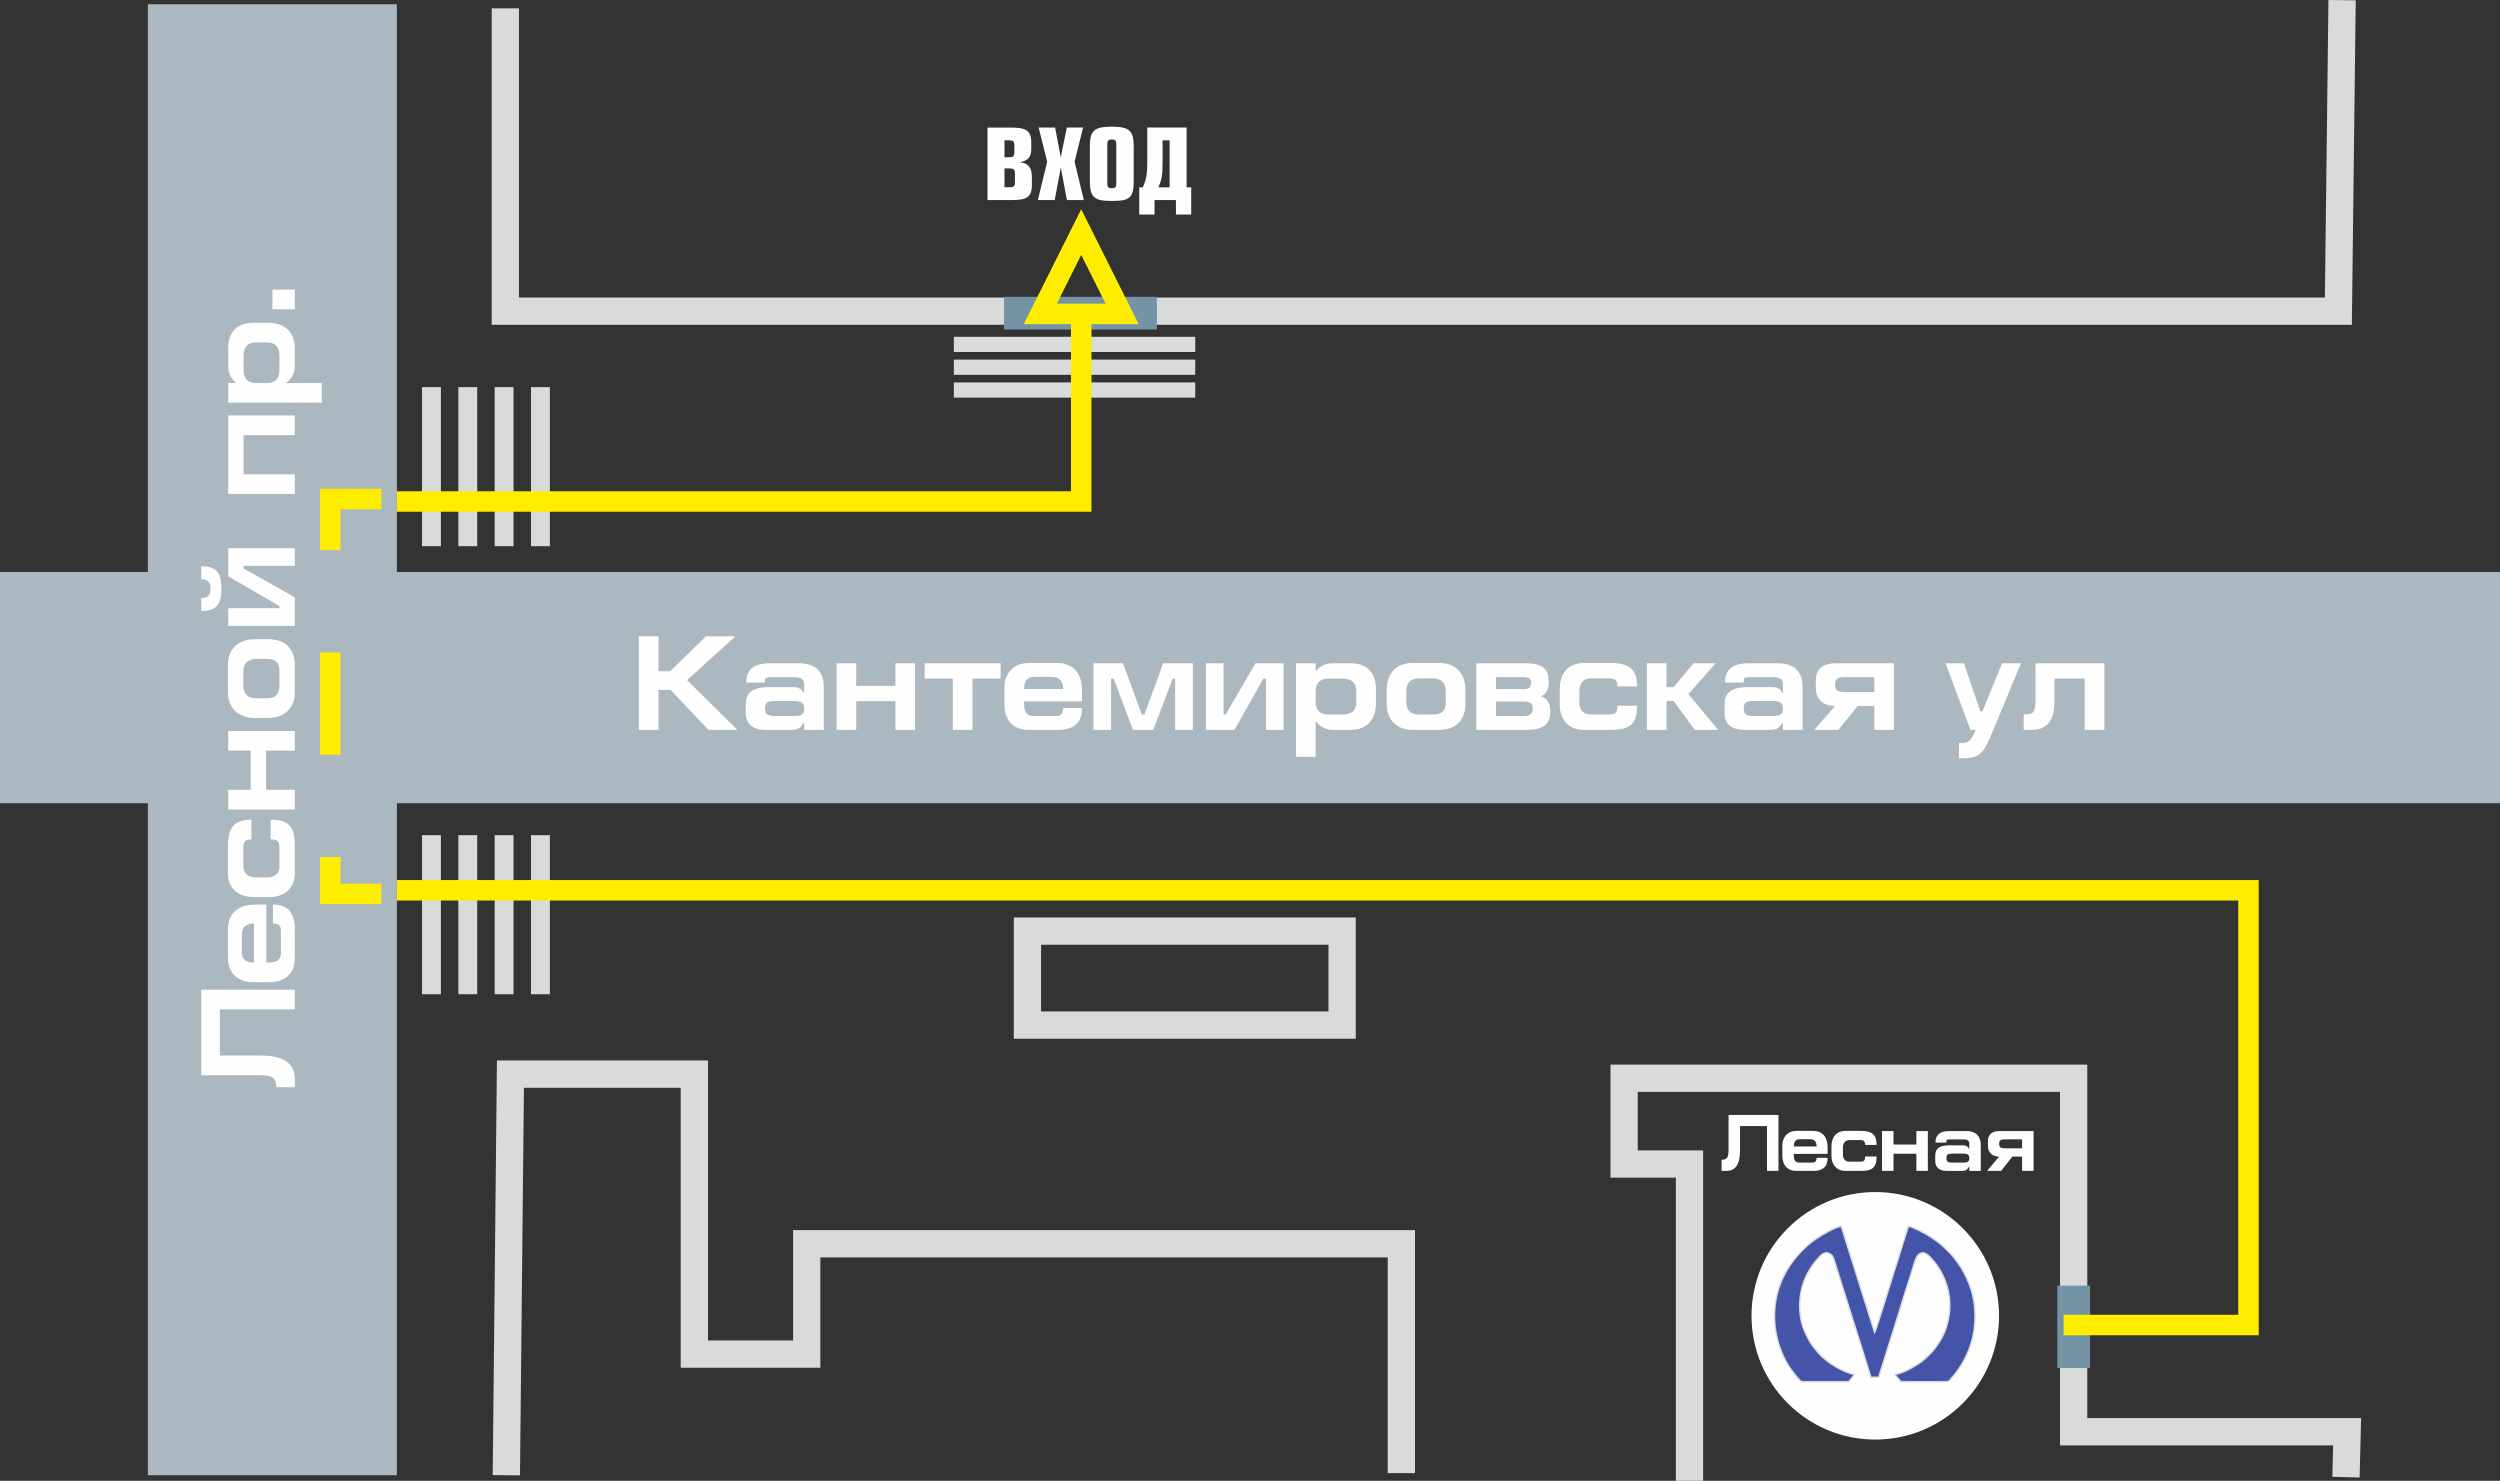
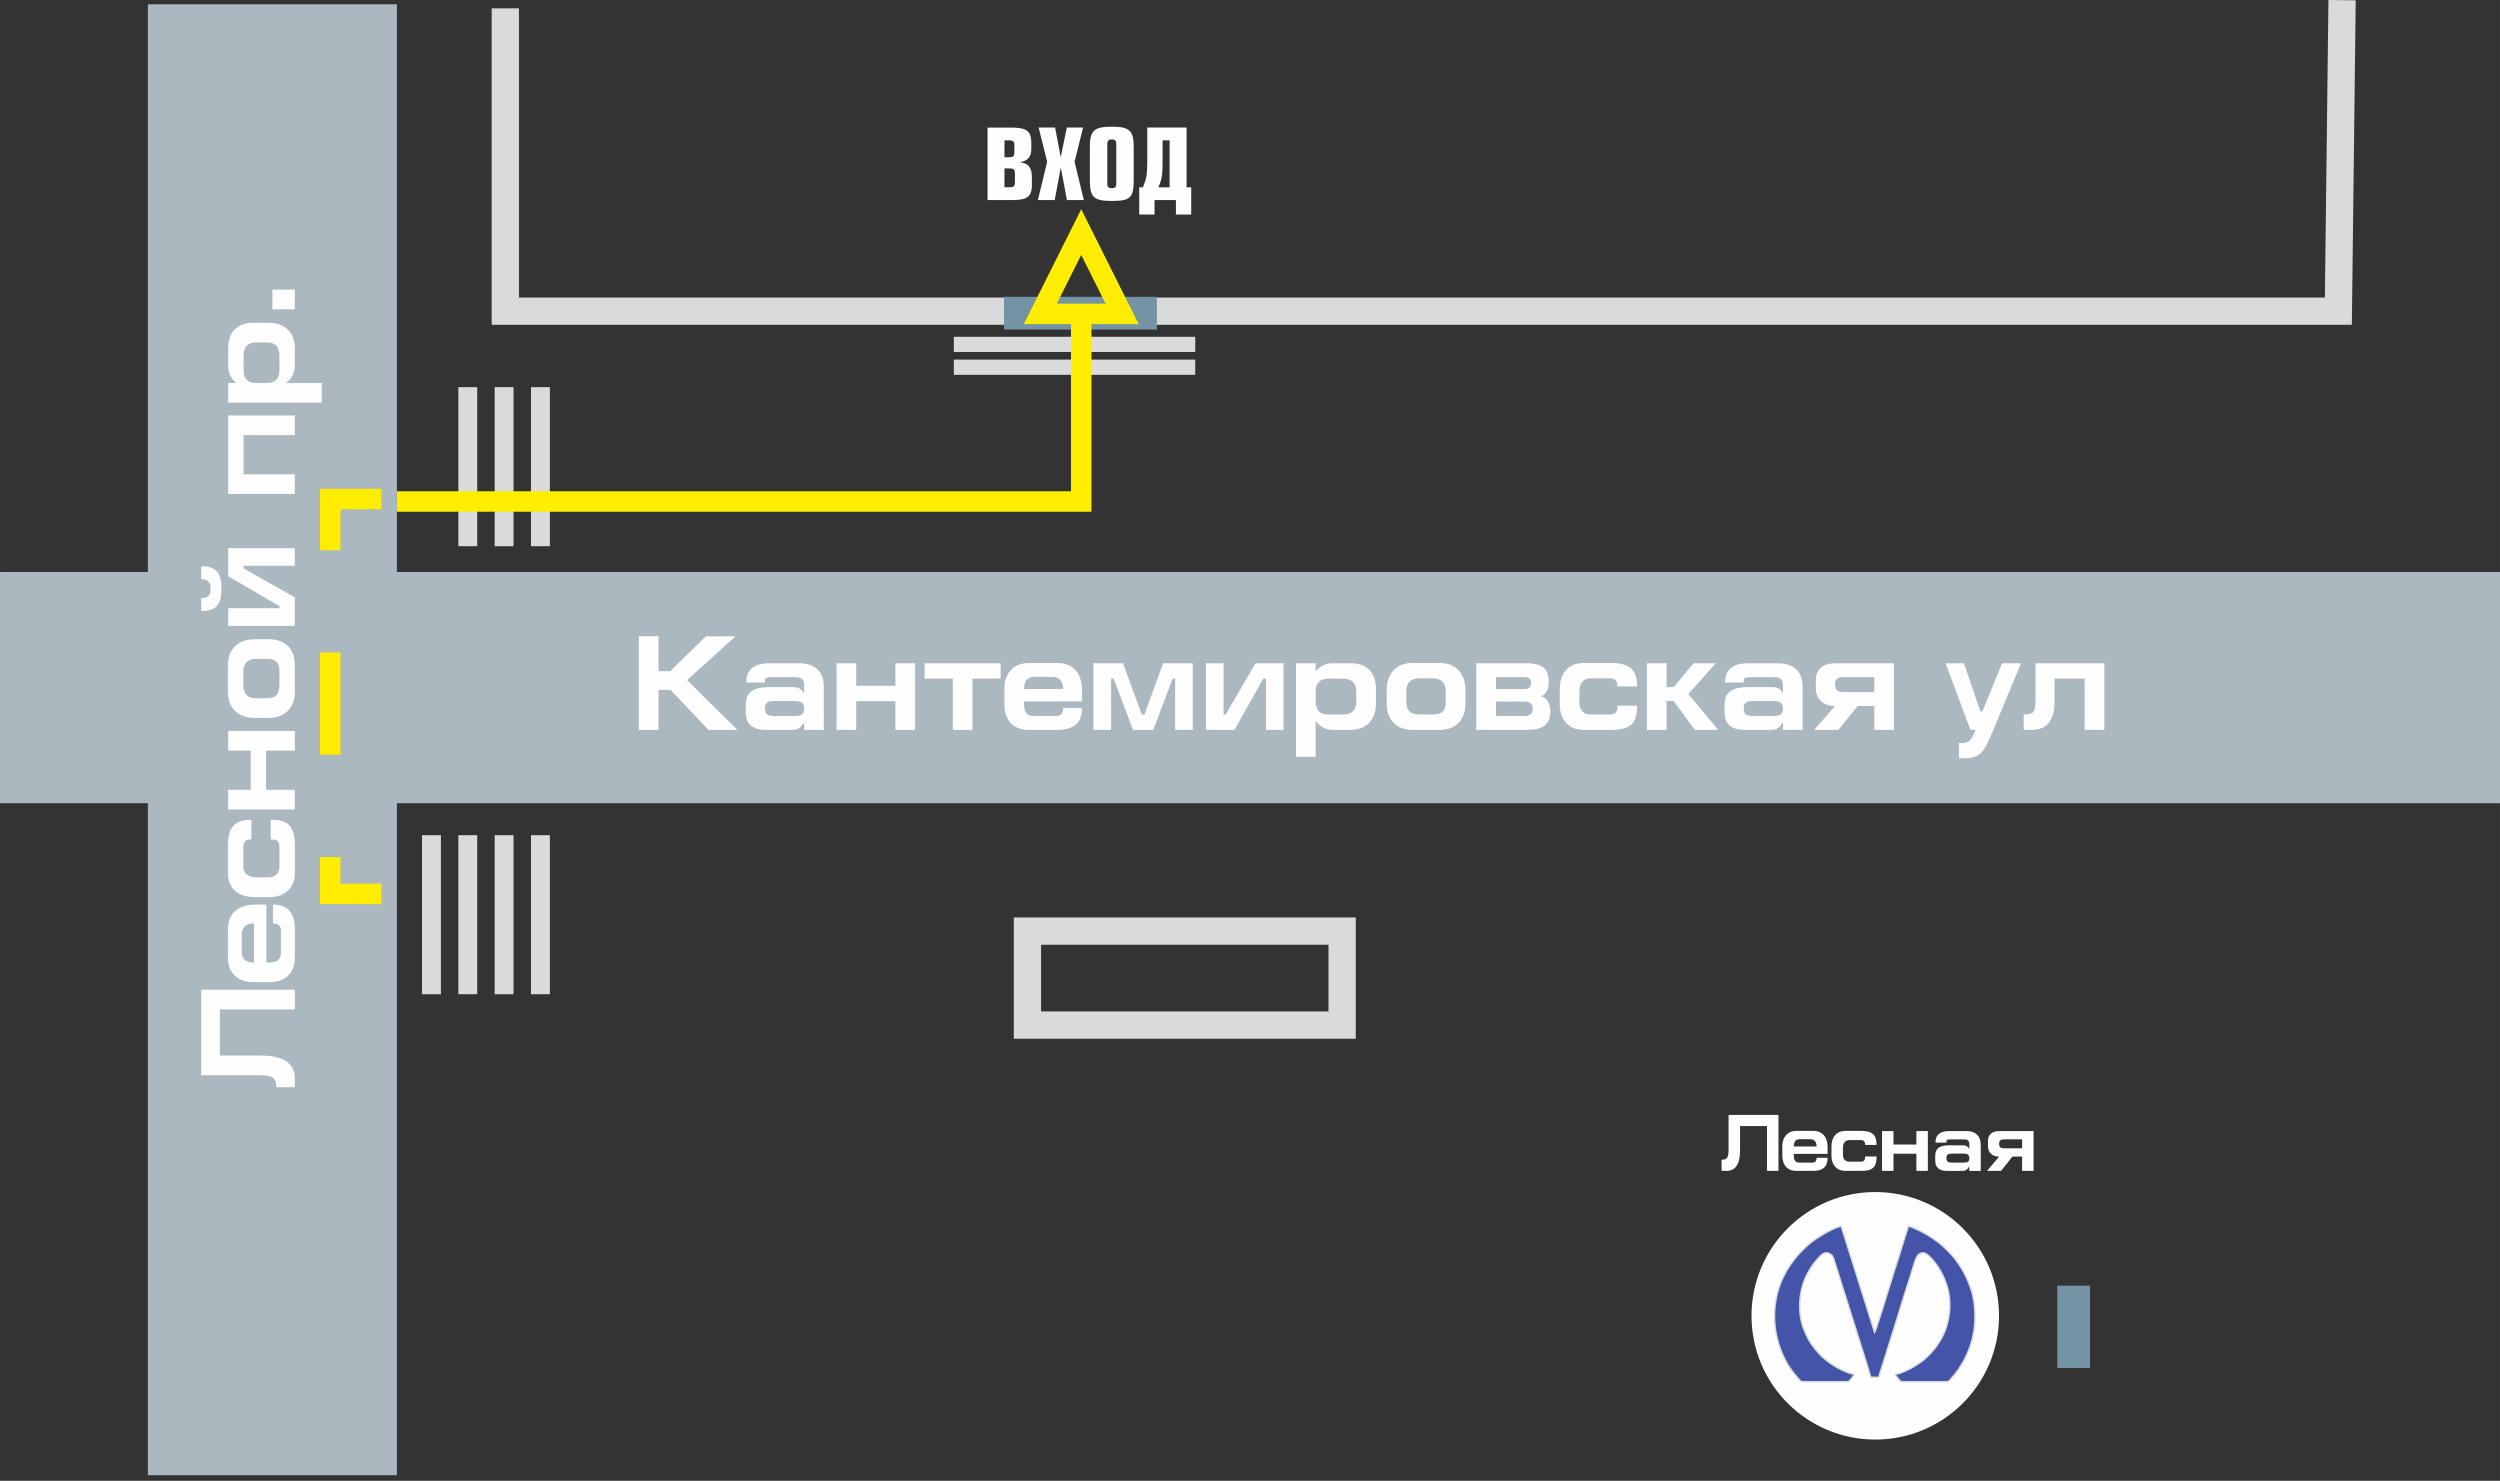
<svg xmlns="http://www.w3.org/2000/svg" xml:space="preserve" width="129.329mm" height="76.603mm" style="shape-rendering:geometricPrecision; text-rendering:geometricPrecision; image-rendering:optimizeQuality; fill-rule:evenodd; clip-rule:evenodd" viewBox="0 0 3746.26 2218.96">
  <rect x="0" y="0" width="3746.26" height="2218.96" fill="#333333" stroke="none" />
  <defs>
    <style type="text/css">  .str0 {stroke:#D9DADA;stroke-width:40.88;stroke-miterlimit:22.926} .str3 {stroke:#FFED00;stroke-width:30.66;stroke-miterlimit:22.926} .str2 {stroke:#D9DADA;stroke-width:2.21;stroke-miterlimit:22.926} .str1 {stroke:#FFED00;stroke-width:30.66;stroke-miterlimit:22.926;stroke-dasharray:153.278 153.278} .fil1 {fill:none} .fil4 {fill:#FEFEFE} .fil2 {fill:#D9DADA} .fil0 {fill:#ABB8C0} .fil5 {fill:#4454A9} .fil6 {fill:#7494A6} .fil3 {fill:#FEFEFE;fill-rule:nonzero} .fil7 {fill:#FFED00;fill-rule:nonzero}  </style>
  </defs>
  <g id="Layer_x0020_1">
    <polygon class="fil0" points="-0,857.13 3746.26,857.13 3746.26,1203.61 -0,1203.61 " />
    <polygon class="fil0" points="594.74,6.4 594.74,2210.62 221.58,2210.62 221.58,6.4 " />
-     <polyline class="fil1 str0" points="2099.95,2207.55 2099.95,2102.6 2099.95,1863.76 1208.89,1863.76 1208.89,2029.11 1040.47,2029.11 1040.47,1609.6 764.89,1609.6 758.76,2210.64 " />
-     <polyline class="fil1 str0" points="3515.49,2213.54 3517.17,2145.47 3107.38,2145.47 3107.38,1615.73 2433.72,1615.73 2433.72,1744.34 2531.71,1744.34 2531.71,2218.96 " />
    <polygon class="fil1 str0" points="1539.6,1395.26 2011.16,1395.26 2011.16,1536.11 1539.6,1536.11 " />
    <polyline class="fil1 str0" points="3509.63,0.24 3504.06,466.32 757.22,466.32 757.22,12.53 " />
-     <polygon class="fil2" points="632.39,580.14 660.68,580.14 660.68,818.48 632.39,818.48 " />
    <polygon class="fil2" points="686.82,580.14 715.11,580.14 715.11,818.48 686.82,818.48 " />
    <polygon class="fil2" points="741.25,580.14 769.54,580.14 769.54,818.48 741.25,818.48 " />
    <polygon class="fil2" points="795.68,580.14 823.97,580.14 823.97,818.48 795.68,818.48 " />
    <polygon class="fil2" points="632.39,1251.52 660.68,1251.52 660.68,1489.86 632.39,1489.86 " />
    <polygon class="fil2" points="686.82,1251.52 715.11,1251.52 715.11,1489.86 686.82,1489.86 " />
    <polygon class="fil2" points="741.25,1251.52 769.54,1251.52 769.54,1489.86 741.25,1489.86 " />
    <polygon class="fil2" points="795.68,1251.52 823.97,1251.52 823.97,1489.86 795.68,1489.86 " />
    <polygon class="fil2" points="1429.33,504.67 1791.08,504.67 1791.08,527.47 1429.33,527.47 " />
    <polygon class="fil2" points="1429.33,538.87 1791.08,538.87 1791.08,561.67 1429.33,561.67 " />
-     <polygon class="fil2" points="1429.33,573.07 1791.08,573.07 1791.08,595.87 1429.33,595.87 " />
    <polygon class="fil2" points="1524.95,445.66 1713.49,445.66 1713.49,489.34 1524.95,489.34 " />
    <polyline class="fil1 str1" points="571.54,747.81 494.9,747.81 494.9,1339.49 571.54,1339.49 " />
    <path class="fil3" d="M1479.81 299.82l35.4 0c22.34,0 31.05,-3.48 31.05,-22.63l0 -12.33c0,-14.07 -6.09,-21.03 -18.43,-21.62 12.33,-2.18 17.55,-7.83 17.55,-19.87l0 -9.57c0,-19.15 -8.99,-22.63 -31.33,-22.63l-34.24 0 0 108.66zm25.39 -47.44l7.69 0c5.8,0 7.98,1.45 7.98,7.83l0 12.91c0,6.38 -2.18,7.54 -7.98,7.54l-7.69 0 0 -28.29zm0 -42.07l7.11 0c5.8,0 7.69,1.31 7.69,7.69l0 9.87c0,6.53 -1.89,7.83 -7.69,7.83l-7.11 0 0 -25.39zm51.21 -19.15l12.77 51.21 -13.93 57.45 25.24 0 9.14 -48.89 9.14 48.89 25.39 0 -13.93 -57.45 12.77 -51.21 -24.37 0 -9.14 44.54 -8.41 -44.54 -24.66 0zm109.67 -1.3c-26.98,0 -32.93,5.95 -32.93,30.46l0 50.34c0,25.24 6.24,30.46 32.93,30.46 27.13,0 32.78,-4.5 32.78,-30.46l0 -50.34c0,-24.52 -6.24,-30.46 -32.78,-30.46zm0 19.15c5.37,0 6.67,1.74 6.67,7.84l0 57.45c0,6.09 -1.31,7.69 -6.67,7.69 -5.37,0 -6.82,-1.6 -6.82,-7.69l0 -57.45c0,-6.24 1.45,-7.84 6.82,-7.84zm86.61 1.31l0 70.36 -16.83 0c4.64,-10.88 6.24,-16.68 6.24,-36.12l0 -34.24 10.59 0zm-33.51 -19.15l0 50.19c0,21.33 -1.6,27.42 -6.53,39.31l-5.51 0 0 40.77 22.92 0 0 -21.62 32.06 0 0 21.62 22.92 0 0 -40.77 -6.96 0 0 -89.51 -58.9 0z" />
    <path class="fil3" d="M2590.26 1670.72l0 51.12c0,12.2 -1.66,16.07 -10.46,16.07l0 16.68 7.25 0c12.84,0 20.4,-8.94 20.4,-30.45l0 -36.74 40.39 0 0 67.19 17.19 0 0 -83.86 -74.78 0zm131.93 47.25l-34.18 0c0,-5.8 1.97,-10.87 8.7,-10.87l15.84 0c7.35,0 9.63,5.08 9.63,10.87zm16.47 11.12l0 -10.15c0,-11.96 -5.08,-24.29 -21.96,-24.29l-24.44 0c-15.33,0 -21.44,11.48 -21.44,21.99l0 15.11c0,13.05 6.73,22.84 21.13,22.84l25.17 0c17.3,0 21.54,-9.06 21.54,-19.58l-16.47 0c0,4.71 -1.97,7.13 -6.11,7.13l-19.89 0c-7.04,0 -8.18,-5.56 -8.18,-10.75l0 -2.3 50.65 0zm73.41 -13.41c0,-15.34 -6.73,-21.02 -23.2,-21.02l-23.3 0c-13.88,0 -21.13,9.43 -21.13,23.44l0 14.38c0,11.84 7.15,22.11 20.61,22.11l24.44 0c18.43,0 22.58,-7.37 22.58,-21.63l-17.19 0c0,5.8 -1.14,7.85 -7.56,7.85l-16.57 0c-5.18,0 -9.11,-3.87 -9.11,-10.39l0 -10.27c0,-7.49 3.62,-11.72 9.63,-11.72l16.26 0c5.91,0 7.35,2.3 7.35,7.25l17.19 0zm25.35 -20.78l-17.19 0 0 59.7 17.19 0 0 -25.74 34.28 0 0 25.74 17.19 0 0 -59.7 -17.19 0 0 20.18 -34.28 0 0 -20.18zm79.31 17.28l0 -1.93c0,-2.29 1.14,-2.9 6.63,-2.9l18.23 0c6.52,0 9.42,1.21 9.42,7.25l0 7.49c-1.86,-3.87 -4.45,-5.8 -9.53,-5.8l-20.82 0c-16.05,0 -20.71,5.92 -20.71,15.83l0 7.25c0,10.39 6.73,15.23 17.19,15.23l22.99 0c6.22,0 7.97,-2.3 10.87,-6.77l0 6.77 17.19 0 0 -38.67c0,-11.6 -5.59,-21.03 -21.75,-21.03l-25.38 0c-16.16,0 -20.71,7.49 -20.71,17.28l16.36 0zm8.18 16.55l17.71 0c6.32,0 8.39,1.93 8.39,6.77 0,4.95 -2.07,6.65 -8.39,6.65l-17.71 0c-6.22,0 -8.18,-1.81 -8.18,-6.65 0,-5.2 2.17,-6.77 8.18,-6.77zm105.2 4.47l0 21.39 17.19 0 0 -59.7 -51.06 0c-10.46,0 -17.3,4.71 -17.3,15.11l0 7.37c0,9.55 6.52,15.83 16.78,15.83l-18.12 21.39 21.13 0 16.78 -21.39 14.61 0zm0 -12.44l-26.1 0c-6.01,0 -8.29,-1.69 -8.29,-6.89 0,-4.83 2.07,-6.53 8.29,-6.53l26.1 0 0 13.41z" />
    <g id="_1634082067488">
      <path class="fil4" d="M2810.11 1786.29c102.42,0 185.45,83.03 185.45,185.45 0,102.42 -83.03,185.45 -185.45,185.45 -102.43,0 -185.45,-83.03 -185.45,-185.45 0,-102.43 83.03,-185.45 185.45,-185.45z" />
      <path class="fil5 str2" d="M2703.1 2070.44l67.31 -0.02c1.92,-2.91 7.64,-8.5 8.29,-10.75 -17.55,-4.04 -34.35,-14.6 -45.42,-24.07 -6.4,-5.48 -10.89,-10.78 -16.53,-18.21 -5.13,-6.75 -8.5,-13.52 -12.43,-22.35 -11.24,-25.29 -9.65,-60.78 3.82,-85.98 2.12,-3.97 4.02,-7.15 6.32,-10.81 1.6,-2.54 5.78,-8.07 7.65,-9.97 4.61,-4.68 11.56,-16.11 21.72,-8.28 3.44,2.64 4.05,6.45 5.66,11.53l50.02 158.93c1.03,3.13 2.77,10.72 4.16,13.25l11.44 0.21 24.94 -79.45c8.18,-26.25 16.3,-53.37 24.81,-79.41 2.59,-7.91 5.44,-21.04 9.93,-24.91 8.85,-7.64 16.15,2.16 21.59,8.13 9.97,10.95 19.21,27.97 23.19,46.25 4.53,20.81 1.98,42.04 -5.03,60 -6.63,16.98 -17.76,30.56 -28.82,40.68 -8.98,8.21 -29.87,21.47 -45.63,24.33 0.89,3.3 6.35,7.64 8.07,10.8 21.11,0.55 46.97,0.09 68.6,0.09 4.52,0 4.79,-2.2 6.95,-4.65 6.36,-7.2 9.58,-11.29 15.14,-20.09 5.78,-9.15 10.85,-20.1 14.67,-32.05 8.03,-25.15 8.15,-57 -0.04,-81.88 -3.96,-12.02 -8.8,-22.61 -14.74,-32.05 -3.36,-5.34 -6.2,-9.02 -9.54,-13.66 -4.23,-5.86 -17.48,-19.03 -23.36,-23.42 -4.59,-3.44 -8.58,-6.48 -13.83,-9.84 -5.76,-3.69 -25.35,-14.51 -32.38,-15.26 -0.53,2.89 -2.13,6.98 -3.06,9.97l-9.36 30.11c-3.84,13.31 -8.68,26.48 -12.54,39.8 -2.31,7.99 -24.22,78.28 -25.41,79.75l-50.25 -159.71c-10.25,1.55 -36.23,16.99 -45.46,24.66 -32.75,27.22 -54.45,64.06 -54.43,110.52 0.01,30.79 11.44,64.68 30.86,87.31 1.91,2.23 3.37,4.35 5.26,6.33 3.11,3.25 2.38,4.17 7.9,4.17z" />
    </g>
    <path class="fil3" d="M986.8 953.5l-29.45 0 0 140.24 29.45 0 0 -60.01 17.92 0 56.94 60.01 43.29 0 -75.4 -74.56 72.56 -65.67 -44.17 0 -53.75 52.34 -17.39 0 0 -52.34zm159.48 69.31l0 -3.24c0,-3.84 1.95,-4.85 11.36,-4.85l31.22 0c11.18,0 16.14,2.02 16.14,12.13l0 12.53c-3.19,-6.47 -7.63,-9.7 -16.32,-9.7l-35.66 0c-27.5,0 -35.48,9.9 -35.48,26.47l0 12.12c0,17.38 11.53,25.46 29.44,25.46l39.38 0c10.65,0 13.66,-3.84 18.63,-11.32l0 11.32 29.45 0 0 -64.66c0,-19.4 -9.58,-35.16 -37.25,-35.16l-43.46 0c-27.67,0 -35.48,12.53 -35.48,28.9l28.03 0zm14.01 27.68l30.33 0c10.82,0 14.37,3.23 14.37,11.31 0,8.28 -3.55,11.11 -14.37,11.11l-30.33 0c-10.64,0 -14.01,-3.03 -14.01,-11.11 0,-8.69 3.73,-11.31 14.01,-11.31zm122.76 -56.58l-29.45 0 0 99.82 29.45 0 0 -43.04 58.72 0 0 43.04 29.45 0 0 -99.82 -29.45 0 0 33.75 -58.72 0 0 -33.75zm144.75 99.82l29.45 0 0 -76.79 42.22 0 0 -23.04 -113.89 0 0 23.04 42.22 0 0 76.79zm165.34 -61.23l-58.54 0c0,-9.7 3.37,-18.19 14.9,-18.19l27.14 0c12.59,0 16.5,8.49 16.5,18.19zm28.21 18.59l0 -16.97c0,-20 -8.69,-40.61 -37.61,-40.61l-41.87 0c-26.26,0 -36.72,19.2 -36.72,36.78l0 25.26c0,21.82 11.53,38.19 36.19,38.19l43.11 0c29.62,0 36.9,-15.16 36.9,-32.74l-28.21 0c0,7.88 -3.37,11.92 -10.47,11.92l-34.06 0c-12.06,0 -14.01,-9.3 -14.01,-17.99l0 -3.84 86.75 0zm17.21 -57.19l0 99.82 26.43 0 0 -76.79 3.73 0 29.09 76.79 30.33 0 29.09 -76.79 3.73 0 0 76.79 26.43 0 0 -99.82 -44.35 0 -28.03 76.79 -4.08 0 -28.03 -76.79 -44.35 0zm168.52 99.82l42.75 0 43.29 -76.79 3.9 0 0 76.79 26.43 0 0 -99.82 -42.05 0 -44.7 76.79 -3.19 0 0 -76.79 -26.44 0 0 99.82zm164.45 -99.82l-29.45 0 0 140.24 29.45 0 0 -54.16c3.2,5.86 12.59,13.74 25.55,13.74l26.43 0c26.26,0 38.32,-17.38 38.32,-39.2l0 -21.82c0,-25.46 -13.66,-38.8 -38.32,-38.8l-26.61 0c-13.48,0 -20.4,6.67 -25.37,11.92l0 -11.92zm60.85 57.99c0,12.73 -6.57,18.79 -20.58,18.79l-21.11 0c-12.95,0 -19.16,-6.67 -19.16,-18.79l0 -16.17c0,-11.92 6.21,-18.79 19.16,-18.79l21.11 0c14.01,0 20.58,6.47 20.58,18.79l0 16.17zm84.08 -58.4c-25.9,0 -38.49,17.98 -38.49,40.01l0 20.81c0,23.04 13.84,39.4 38.49,39.4l41.16 0c25.01,0 38.31,-16.17 38.31,-39l0 -21.22c0,-22.23 -12.77,-40.01 -38.49,-40.01l-40.98 0zm50.03 42.64l0 15.96c0,13.34 -6.03,18.59 -18.98,18.59l-20.05 0c-13.66,0 -20.04,-5.86 -20.04,-18.39l0 -16.37c0,-12.93 6.38,-19.4 20.04,-19.4l20.05 0c12.95,0 18.98,7.88 18.98,19.6zm45.77 57.59l75.75 0c22.7,0 35.12,-7.27 35.12,-27.28 0,-12.13 -4.26,-20.21 -13.84,-23.04 8.16,-3.44 11.53,-11.31 11.53,-20.81 0,-19.6 -7.8,-28.69 -34.59,-28.69l-73.97 0 0 99.82zm29.45 -42.43l42.57 0c9.76,0 12.6,4.44 12.6,10.91 0,7.27 -5.14,10.71 -11.89,10.71l-43.28 0 0 -21.62zm0 -36.58l41.87 0c8.34,0 10.82,3.44 10.82,7.88 0,4.45 -1.24,10.1 -10.11,10.1l-42.57 0 0 -17.99zm211.46 13.94c0,-25.66 -11.53,-35.16 -39.74,-35.16l-39.92 0c-23.77,0 -36.19,15.76 -36.19,39.2l0 24.05c0,19.8 12.24,36.98 35.3,36.98l41.86 0c31.58,0 38.67,-12.33 38.67,-36.17l-29.45 0c0,9.7 -1.95,13.13 -12.95,13.13l-28.38 0c-8.87,0 -15.61,-6.47 -15.61,-17.38l0 -17.17c0,-12.53 6.21,-19.6 16.5,-19.6l27.85 0c10.12,0 12.6,3.84 12.6,12.13l29.45 0zm44.17 -34.76l-29.45 0 0 99.82 29.45 0 0 -43.24 10.82 0 31.4 43.24 35.13 0 -44.71 -53.55 40.98 -46.27 -33.17 0 -29.63 35.77 -10.82 0 0 -35.77zm115.66 28.9l0 -3.24c0,-3.84 1.95,-4.85 11.36,-4.85l31.22 0c11.17,0 16.14,2.02 16.14,12.13l0 12.53c-3.2,-6.47 -7.63,-9.7 -16.32,-9.7l-35.66 0c-27.49,0 -35.48,9.9 -35.48,26.47l0 12.12c0,17.38 11.53,25.46 29.44,25.46l39.38 0c10.65,0 13.66,-3.84 18.63,-11.32l0 11.32 29.45 0 0 -64.66c0,-19.4 -9.58,-35.16 -37.25,-35.16l-43.46 0c-27.67,0 -35.48,12.53 -35.48,28.9l28.03 0zm14.01 27.68l30.34 0c10.82,0 14.37,3.23 14.37,11.31 0,8.28 -3.55,11.11 -14.37,11.11l-30.34 0c-10.64,0 -14.01,-3.03 -14.01,-11.11 0,-8.69 3.73,-11.31 14.01,-11.31zm181.66 7.48l0 35.77 29.45 0 0 -99.82 -87.46 0c-17.91,0 -29.62,7.88 -29.62,25.26l0 12.33c0,15.96 11.18,26.47 28.74,26.47l-31.05 35.77 36.19 0 28.74 -35.77 25.01 0zm0 -20.82l-44.7 0c-10.29,0 -14.19,-2.83 -14.19,-11.52 0,-8.08 3.55,-10.91 14.19,-10.91l44.7 0 0 22.43zm106.79 -43.24l37.25 99.82 7.81 0c-6.92,17.38 -11,19.6 -20.93,19.6l-4.08 0 0 23.03 4.08 0c27.5,0 32.29,-5.86 47.54,-42.84l41.33 -99.62 -28.38 0 -29.27 71.94 -3.37 0 -24.48 -71.94 -27.5 0zm134.82 0l0 53.35c0,20.41 -2.49,23.44 -17.74,23.44l0 23.04 12.42 0c22,0 33.71,-14.14 33.71,-41.83l0 -34.96 45.24 0 0 76.79 29.45 0 0 -99.82 -103.07 0z" />
    <path class="fil3" d="M301.53 1611.22l85.48 0c20.41,0 26.88,2.84 26.88,17.92l27.89 0 0 -12.42c0,-22 -14.95,-34.95 -50.92,-34.95l-61.43 0 0 -69.18 112.35 0 0 -29.45 -140.24 0 0 128.08zm79.01 -227.42l0 58.54c-9.7,0 -18.19,-3.37 -18.19,-14.9l0 -27.14c0,-12.59 8.49,-16.5 18.19,-16.5zm18.59 -28.21l-16.97 0c-20,0 -40.61,8.69 -40.61,37.61l0 41.86c0,26.26 19.2,36.72 36.78,36.72l25.26 0c21.82,0 38.19,-11.53 38.19,-36.19l0 -43.11c0,-29.63 -15.16,-36.9 -32.74,-36.9l0 28.21c7.88,0 11.92,3.37 11.92,10.47l0 34.06c0,12.06 -9.3,14.01 -17.99,14.01l-3.84 0 0 -86.75zm-22.43 -127.19c-25.66,0 -35.16,11.53 -35.16,39.74l0 39.91c0,23.77 15.76,36.19 39.2,36.19l24.05 0c19.8,0 36.98,-12.24 36.98,-35.3l0 -41.87c0,-31.58 -12.33,-38.67 -36.17,-38.67l0 29.45c9.7,0 13.13,1.95 13.13,12.95l0 28.38c0,8.87 -6.47,15.61 -17.38,15.61l-17.17 0c-12.53,0 -19.6,-6.21 -19.6,-16.5l0 -27.85c0,-10.12 3.84,-12.59 12.13,-12.59l0 -29.45zm-34.76 -44.88l0 29.45 99.82 0 0 -29.45 -43.04 0 0 -58.72 43.04 0 0 -29.45 -99.82 0 0 29.45 33.75 0 0 58.72 -33.75 0zm-0.4 -146.18c0,25.9 17.98,38.49 40.01,38.49l20.81 0c23.04,0 39.4,-13.84 39.4,-38.49l0 -41.16c0,-25.01 -16.17,-38.31 -39,-38.31l-21.22 0c-22.23,0 -40.01,12.77 -40.01,38.49l0 40.98zm42.64 -50.03l15.96 0c13.34,0 18.59,6.03 18.59,18.98l0 20.05c0,13.66 -5.86,20.05 -18.39,20.05l-16.37 0c-12.93,0 -19.4,-6.38 -19.4,-20.05l0 -20.05c0,-12.95 7.88,-18.98 19.6,-18.98zm57.59 -49.49l0 -42.76 -76.79 -43.28 0 -3.9 76.79 0 0 -26.43 -99.82 0 0 42.05 76.79 44.7 0 3.2 -76.79 0 0 26.43 99.82 0zm-140.24 -41.51l0 19.33c22.23,0 30.31,-9.22 30.31,-33.53 0,-24.3 -8.08,-33.53 -30.31,-33.53l0 19.34c12.77,0 13.94,7.81 13.94,14.19 0,6.92 -1.18,14.19 -13.94,14.19zm40.41 -156.11l99.82 0 0 -29.45 -76.79 0 0 -58.72 76.79 0 0 -29.45 -99.82 0 0 117.61zm0 -166.22l0 29.45 140.24 0 0 -29.45 -54.16 0c5.86,-3.2 13.74,-12.6 13.74,-25.55l0 -26.44c0,-26.25 -17.38,-38.32 -39.2,-38.32l-21.82 0c-25.46,0 -38.8,13.66 -38.8,38.32l0 26.61c0,13.48 6.67,20.4 11.92,25.37l-11.92 0zm57.99 -60.85c12.73,0 18.79,6.57 18.79,20.58l0 21.11c0,12.95 -6.67,19.16 -18.79,19.16l-16.17 0c-11.92,0 -18.79,-6.21 -18.79,-19.16l0 -21.11c0,-14.01 6.47,-20.58 18.79,-20.58l16.17 0zm41.83 -49.67l0 -29.45 -33.54 0 0 29.45 33.54 0z" />
    <polygon class="fil6" points="1504.53,444.77 1733.67,444.77 1733.67,493.82 1504.53,493.82 " />
    <g>
      <path class="fil7" d="M1572.6 477.26l-13.71 -22.19 61.32 0 0 30.66 -61.32 0 -13.71 -22.19 27.42 13.71zm-13.71 8.47l-24.8 0 11.09 -22.19 13.71 22.19zm47.61 -131.11l27.42 0 -61.32 122.63 -27.42 -13.71 61.32 -122.63 27.42 0 -27.42 13.71zm0 -13.71l13.71 -27.42 13.71 27.42 -27.42 0zm75.03 114.16l-13.71 22.19 -61.32 -122.63 27.42 -13.71 61.32 122.63 -13.71 22.19 0 -30.66zm13.71 8.47l11.09 22.19 -24.8 0 13.71 -22.19zm-75.03 6.86l0 -15.33 61.32 0 0 30.66 -61.32 0 0 -15.33zm-15.33 281.07l0 -280.76 30.66 0 0 280.76 -15.33 15.33 -15.33 -15.33zm30.66 0l0 15.33 -15.33 0 15.33 -15.33zm-1040.8 -15.33l1025.47 0 0 30.66 -1025.47 0 0 -30.66z" />
    </g>
    <polygon class="fil6" points="3131.9,1926.61 3131.9,2049.99 3082.85,2049.99 3082.85,1926.61 " />
-     <polyline class="fil1 str3" points="594.74,1334.12 3369.35,1334.12 3369.35,1985.57 3092.27,1985.57 " />
  </g>
</svg>